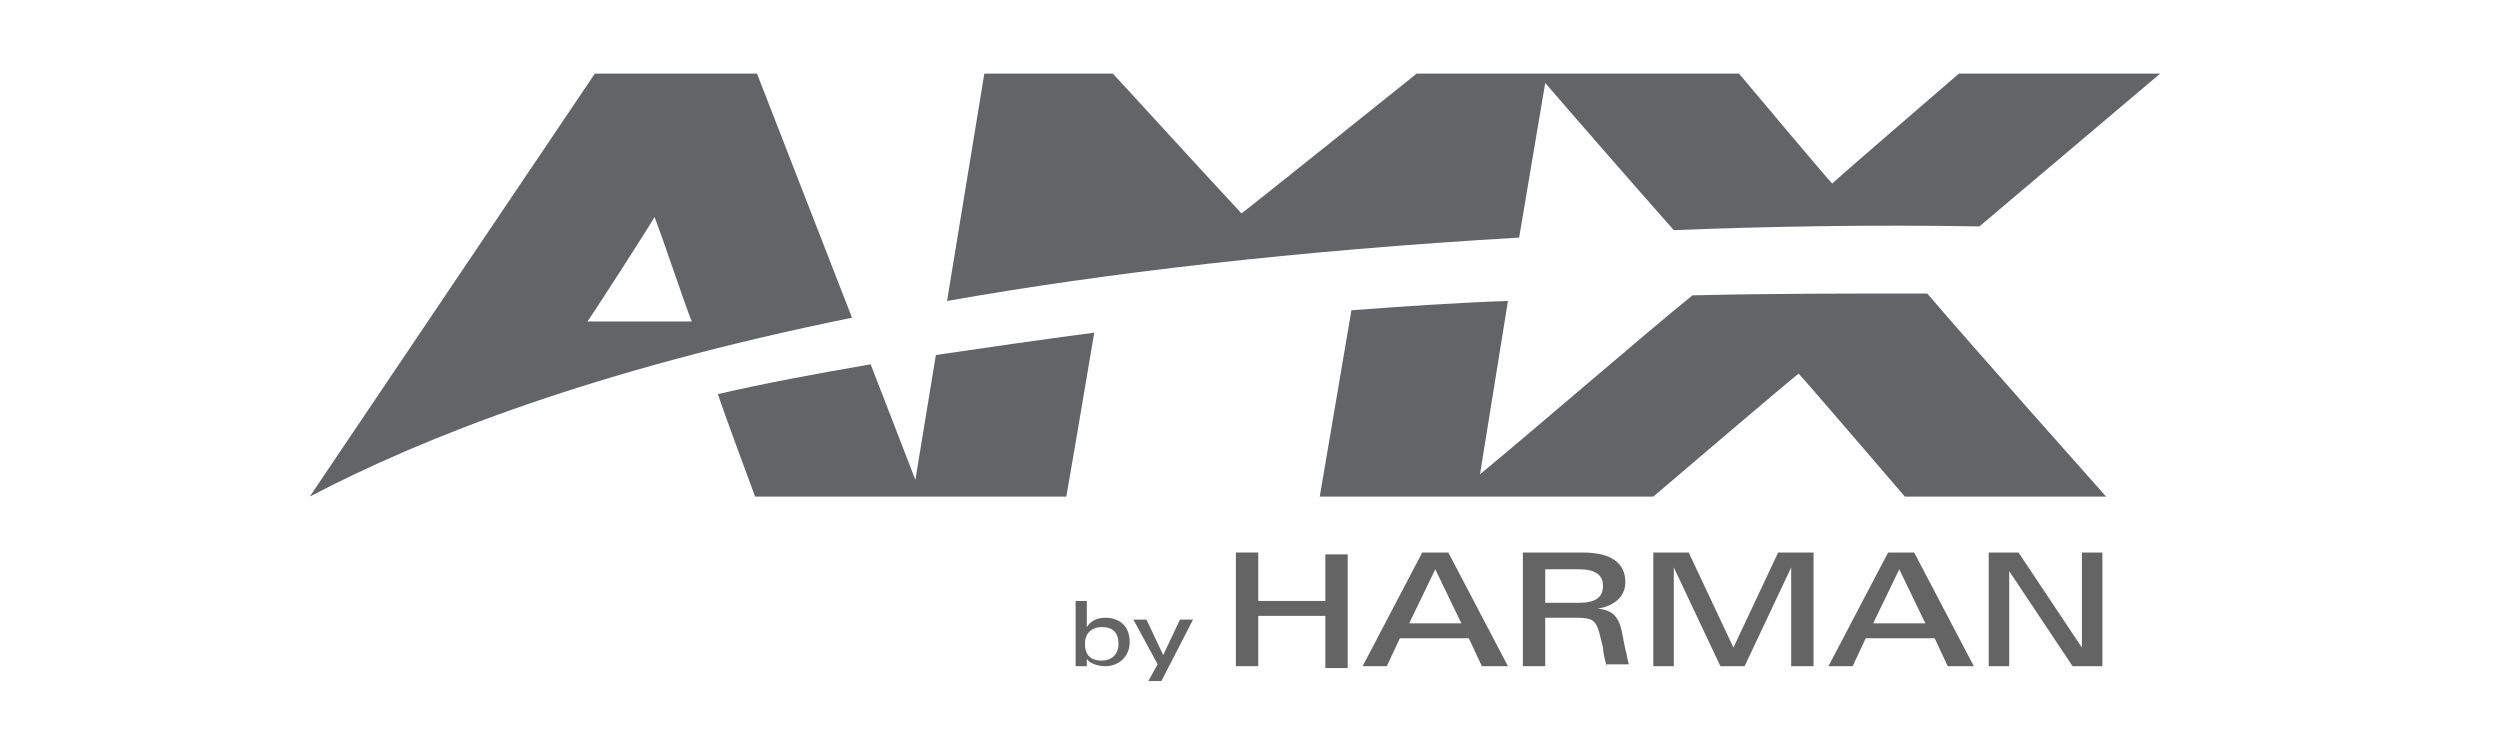
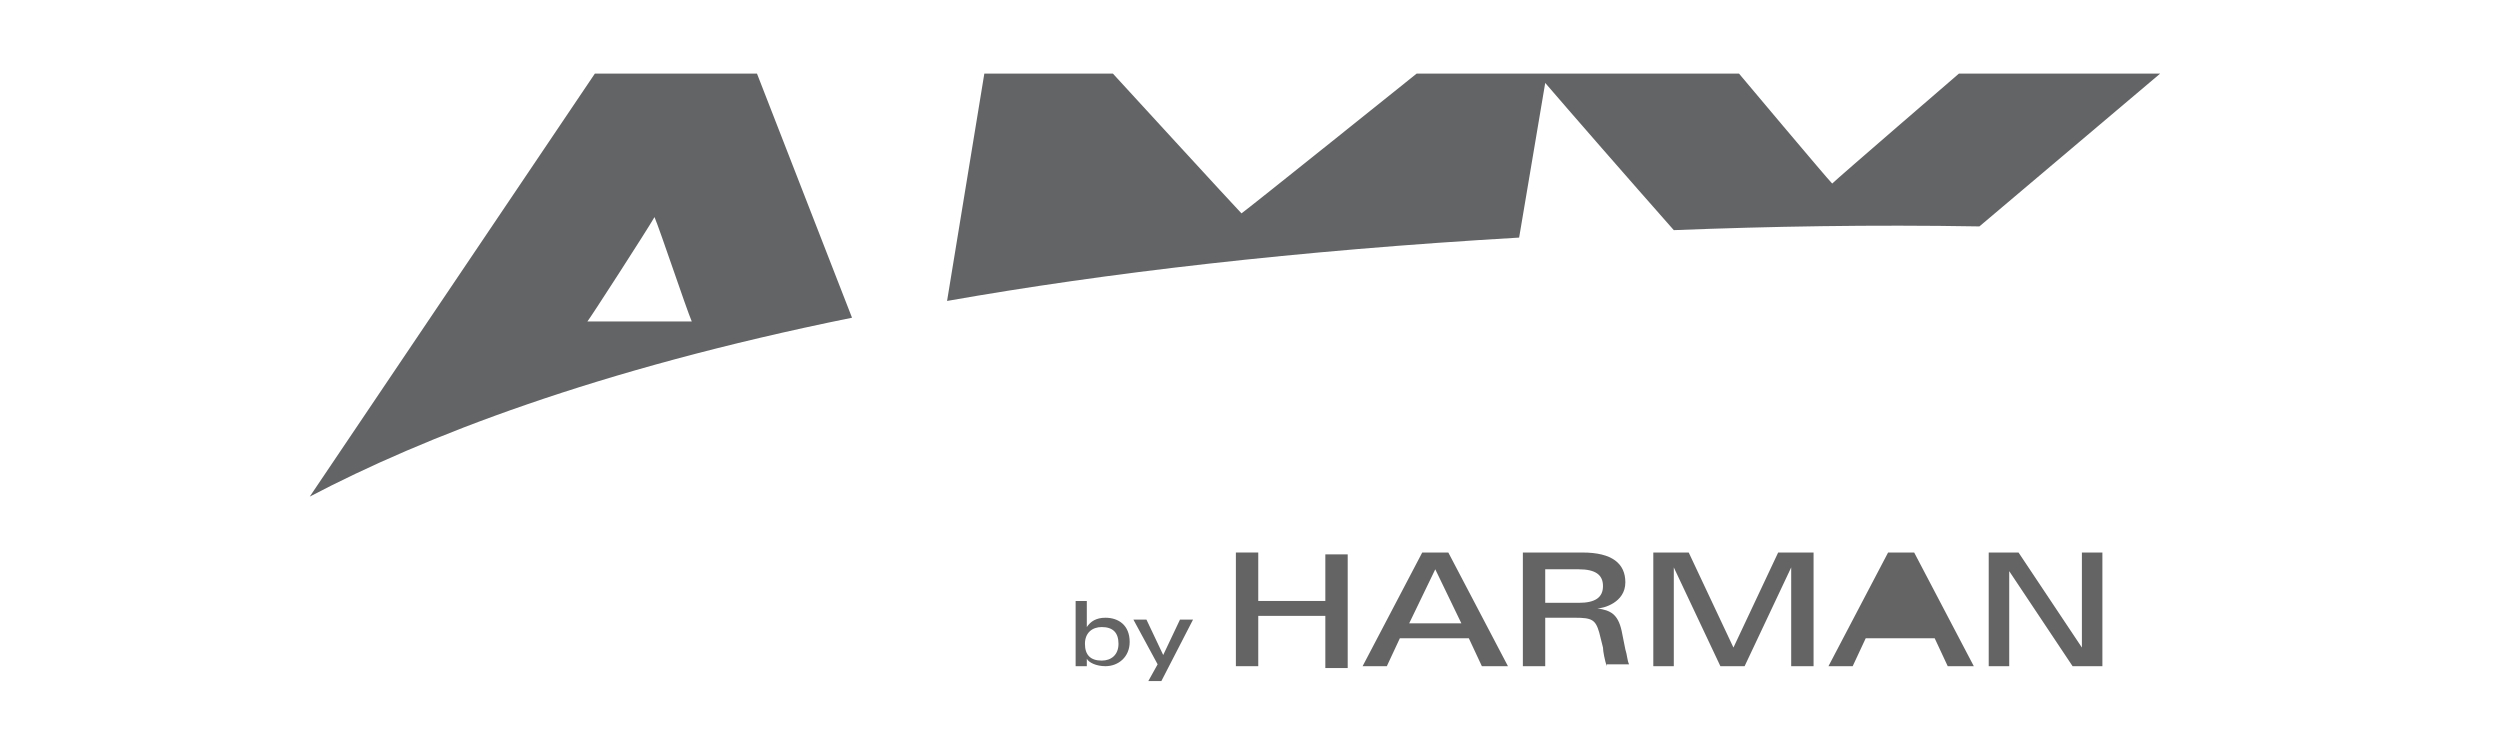
<svg xmlns="http://www.w3.org/2000/svg" xmlns:xlink="http://www.w3.org/1999/xlink" version="1.1" x="0px" y="0px" width="841.889px" height="251.988px" viewBox="0 0 841.889 251.988" enable-background="new 0 0 841.889 251.988" xml:space="preserve">
  <g id="Layer_1" display="none">
    <g id="Layer_1_1_">
      <g display="inline">
        <path fill="#636466" d="M553.873,289.221c0-3.988,0-8.419,0.443-12.407c0.443-3.987,0.443-7.977,0.886-11.521     c0.443-3.545,0.888-7.09,1.772-10.634c0.887-3.545,1.771-6.646,2.659-9.749c0.886-3.102,2.215-6.203,3.986-8.861     c1.33-2.658,3.104-5.316,5.317-7.532c1.771-2.215,3.988-4.432,6.646-5.761c2.658-1.771,5.316-3.102,8.861-3.987     c3.103-0.887,7.09-1.329,11.077-1.329H796.25c2.657,0,4.431,2.216,4.431,4.431v19.939c0,2.659-2.216,4.432-4.431,4.432H621.226     c-2.659,0-4.431,2.215-4.431,4.431v77.101c0,2.658,2.215,4.431,4.431,4.431H796.25c2.657,0,4.431,2.217,4.431,4.433v19.938     c0,2.658-2.216,4.432-4.431,4.432H595.526c-3.987,0-7.976-0.443-11.077-1.329c-3.102-0.888-6.203-2.216-8.861-3.988     s-4.874-3.545-6.646-5.76c-1.771-2.216-3.545-4.874-5.317-7.533c-1.328-2.658-2.657-5.76-3.986-8.862     c-0.888-3.102-2.216-6.203-2.659-9.748c-0.886-3.545-1.329-7.089-1.772-10.634c-0.441-3.545-0.886-7.533-0.886-11.521     C553.873,297.64,553.873,293.652,553.873,289.221" />
-         <path fill="#636466" d="M288.901,260.863c0-3.102,0-6.203,0.443-9.306s0.887-5.761,1.329-8.419     c0.443-2.658,1.33-4.874,2.216-7.09s2.216-4.432,3.545-6.203s2.658-3.545,4.432-4.874c1.771-1.329,3.545-2.658,5.761-3.987     c2.215-0.887,4.431-1.772,7.09-2.216c2.658-0.443,5.76-0.887,8.861-0.887h207.37c3.103,0,5.76,2.658,5.76,5.761v17.725     c0,3.103-2.657,5.76-5.76,5.76H360.683c-2.658,0-4.431,2.217-4.431,4.432v19.054c0,2.658,2.216,4.431,4.431,4.431h143.563     c3.103,0,6.203,0.443,8.862,0.888c2.658,0.442,4.874,1.328,7.09,2.215s3.987,2.216,5.761,3.987     c1.771,1.329,3.102,3.103,4.431,4.874c1.33,1.772,2.216,3.988,3.545,6.203c0.887,2.216,1.772,4.875,2.216,7.09     c0.443,2.659,0.886,5.317,1.329,8.42s0.443,5.761,0.443,9.306c0,3.103,0,6.203-0.443,9.305c-0.443,3.103-0.886,5.762-1.329,8.419     c-0.442,2.659-1.329,4.874-2.216,7.091c-0.886,2.216-2.215,4.431-3.545,6.203c-1.329,1.771-2.658,3.545-4.431,4.873     c-1.773,1.329-3.545,2.659-5.761,3.988c-2.216,0.886-4.432,1.772-7.09,2.216c-2.659,0.442-5.761,0.887-8.862,0.887H296.434     c-3.102,0-5.761-2.658-5.761-5.762v-16.837c0-3.103,2.659-5.761,5.761-5.761h169.264c2.659,0,4.433-2.216,4.433-4.431v-20.383     c0-2.66-2.217-4.433-4.433-4.433H322.576c-3.103,0-6.203-0.442-8.861-0.886c-2.659-0.443-4.875-1.329-7.09-2.217     c-2.216-0.886-3.988-2.215-5.762-3.986c-1.771-1.33-3.102-3.104-4.431-4.874c-1.329-1.772-2.216-3.988-3.545-6.204     c-0.886-2.215-1.771-4.874-2.216-7.09c-0.442-2.658-0.886-5.316-1.329-8.418C288.901,267.066,288.901,263.965,288.901,260.863" />
        <polygon fill="#636466" points="815.303,217.439 815.303,219.212 811.758,219.212 811.758,231.176 809.987,231.176      809.987,219.212 806.885,219.212 806.885,217.439    " />
        <polygon fill="#636466" points="820.619,231.176 818.848,231.176 818.848,217.439 821.507,217.439 825.052,228.96      825.052,228.96 828.596,217.439 831.255,217.439 831.255,231.176 829.483,231.176 829.483,219.212 829.483,219.212      825.938,231.176 824.164,231.176 820.619,219.212 820.619,219.212    " />
        <path fill="#636466" d="M10.634,289.221c0-3.988,0-8.419,0.443-12.407c0.442-3.987,0.442-7.977,0.887-11.521     c0.441-3.545,1.329-7.09,1.771-10.634c0.888-3.545,1.772-6.646,2.659-9.749c1.329-3.102,2.216-5.76,3.987-8.861     c1.771-2.216,3.545-4.432,5.761-7.09c1.772-2.216,3.988-4.431,6.646-5.761c2.657-1.771,5.316-3.102,8.419-3.987     c3.102-0.887,6.646-1.771,9.305-1.771H234.4h2.217c3.102,0,5.76,0,8.419,0.442c2.657,0.442,4.874,0.887,7.089,1.329     c2.216,0.887,4.432,1.329,6.204,2.658c1.771,0.887,3.545,2.216,5.316,3.545c1.329,1.329,3.103,3.103,3.987,4.874     c1.329,1.772,2.216,3.988,2.659,6.203c0.441,2.216,0.886,4.875,0.886,7.978v89.506c0,3.102-0.443,5.316-0.886,7.976     c-0.443,2.216-1.33,4.433-2.659,6.204c-1.329,1.772-2.658,3.545-3.987,4.874c-1.33,1.329-3.103,2.658-5.316,3.545     c-1.772,0.887-3.988,1.772-6.204,2.658c-2.215,0.887-4.874,1.329-7.089,1.329c-1.772,0-4.433,0.443-6.204,0.443h-24.813     c0,0,0,13.293,0,14.622c0,2.216-2.215,2.216-2.215,2.216h-45.64c0,0-2.217,0.442-2.217-2.216c0-0.887,0-14.18,0-14.18l0,0H52.729     c-4.431,0-7.976-0.442-11.521-1.771c-3.103-0.888-6.203-2.216-8.419-3.988c-2.658-1.772-4.874-3.545-6.646-5.76     c-1.771-2.216-3.545-4.874-5.316-7.533c-1.329-2.658-2.658-5.76-3.987-8.862c-1.33-3.102-2.216-6.203-2.659-9.748     c-0.886-3.545-1.329-7.089-2.215-10.634c-0.443-3.545-0.887-7.533-0.887-11.521C10.634,297.64,10.634,289.221,10.634,289.221      M213.131,331.316h12.85c3.988,0,7.09-3.102,7.09-7.09v-71.782c0-3.988-3.102-7.09-7.09-7.09H79.315     c-3.986,0-7.09,3.102-7.09,7.09v71.782c0,3.988,3.104,7.09,7.09,7.09h84.632v-14.622c0,0,0-1.771,1.772-1.771h46.083     c0,0,1.772,0,1.772,1.771L213.131,331.316z" />
      </g>
    </g>
    <g id="Layer_2" display="inline">
      <line fill="none" x1="484.978" y1="56.5" x2="422.527" y2="56.5" />
      <path fill="#636466" d="M422.527,56.5l-10.604,86.099h-16.277L406.351,56.5H344.83l-7.461,59.541    c-0.897,8.228-2.377,22.697,0.775,32.926c7.277,22.758,26.354,30.984,26.354,30.984l2.285,1.145    c7.979,4.162,17.155,5.408,25.412,5.408h5.768c15.235,0,27.779-3.348,37.874-8.431c0-0.104,0.611-0.307,0.611-0.307    c3.357-1.979,22.105-11.696,33.873-34.74c4.327-8.696,4.745-10.533,7.094-24.679l7.583-61.849" />
      <polygon fill="#636466" points="233.636,181.094 233.636,181.094 238.943,137.453 257.529,137.453 257.885,137.29     252.487,181.094 312.855,181.094 328.214,56.5 267.744,56.5 262.478,99.732 262.376,99.691 243.71,99.691 243.567,99.732     248.792,56.5 188.363,56.5 173.126,181.094   " />
      <path fill="#636466" d="M818.507,61.949v4.328h2.133c2.255,0,3.307-0.471,3.307-2.062c0-1.674-1.052-2.266-3.347-2.266H818.507     M826.508,63.929c0,1.918-1.163,3.204-2.979,3.592l2.918,6.002h-2.797l-2.692-5.676h-2.449v5.676h-2.531V60.234h4.98    C824.651,60.234,826.508,61.601,826.508,63.929 M827.897,60.01c-1.909-1.96-4.368-3.041-7.196-3.041    c-2.715,0-5.163,1.041-7.021,2.919c-2.012,2.021-3.053,4.53-3.053,7.247c0,2.57,1.021,5.122,2.93,6.979    c1.878,2.102,4.45,3.123,7.083,3.123c2.715,0,5.185-1.062,7.276-3.042c1.938-1.796,2.878-4.245,2.878-6.981    C830.774,64.419,829.834,61.908,827.897,60.01 M828.937,58.99c2.235,2.163,3.348,5.062,3.348,8.164    c0,3.225-1.071,6.083-3.367,8.246c-2.193,2.144-5.186,3.348-8.217,3.348c-3.152,0-6-1.225-8.235-3.429    c-2.234-2.245-3.367-5.104-3.367-8.165s1.296-6.041,3.521-8.369c2.082-2.122,4.908-3.307,8.082-3.307    C823.855,55.478,826.764,56.724,828.937,58.99" />
      <path fill="#636466" d="M783.325,148.373l-73.135-0.021l2.256-16.513h72.991l3.828-31.78h-72.492l2.03-14.941h72.258l3.552-28.617    H660.49l-11.33,93.036l-45.875-23.432c0,0,12.624-3.593,19.503-8.37c7.268-5.062,10.259-10.084,11.677-12.45    c2.53-4.327,5.266-9.308,5.645-18.738c0.315-9.716-4.787-16.574-7.543-19.718c-2.694-3.348-9.45-10.369-21.278-10.328H501.531    l-3.552,28.168h86.842l-2.041,15.269h-86.617l-10.012,81.198h52.773l5.083-41.19l99.049,59.686l2.214-18.494h134.004    L783.325,148.373z" />
      <path fill="#636466" d="M65.79,56.459c-8.083,0.041-15.146,2.816-20.983,7.369l-0.245,0.04l-0.111-0.04v0.04    c-18.289,14.31-22.26,45.579,3.744,58.419c3.491,1.715,60.95,25.024,60.95,25.024l0.081,0.021l-85.565,0.042l-4.227,33.862    l105.184-0.082c16.022,0.082,27.045-6.062,34.628-16.839c2.775-3.716,4.685-7.369,5.857-11.104    c3.97-11.756,3.256-25.023-4.644-31.516c-1.817-1.326-3.246-2.49-4.849-3.471c-1.051-0.611-2.848-1.797-4.348-2.449    c-13.635-6.45-72.135-31.189-72.135-31.189l90.342-0.041l3.491-28.045L65.79,56.459" />
    </g>
  </g>
  <g id="Layer_2_1_" display="none">
    <g display="inline">
      <polygon fill="#636466" points="229.261,109.653 252.453,109.653 290.206,71.036 290.206,208.617 229.261,208.617   " />
-       <polygon fill="#636466" points="188.683,142.239 188.683,208.617 124.305,208.617   " />
      <polygon fill="#636466" points="124.305,154.238 166.934,109.653 207.245,109.653 124.305,195.741   " />
      <polygon fill="#636466" points="124.305,75.344 188.952,75.344 124.305,142.824   " />
      <rect x="124.305" y="37.276" fill="#636466" width="165.906" height="5.146" />
-       <path fill="#636466" d="M421.821,208.068c-0.32-2.492-0.808-4.979-0.943-7.436c-0.254-4.45-0.18-8.87-0.254-13.296    c-0.066-4.584-0.226-9.147-0.226-13.731V88.594l-15.121,15.378v69.634c0,4.584-0.156,9.147-0.246,13.731    c-0.074,4.426,0.025,8.855-0.221,13.296c-0.164,2.457-0.61,4.943-0.951,7.436H421.821z" />
      <rect x="355.179" y="76.241" fill="#636466" width="115.539" height="10.245" />
      <path fill="#636466" d="M531.117,212.724c-14.065,0-27.541-1.847-40.761-7.486c-4.994-2.082-10.116-6.107-13.578-10.194    c-4.25-5.005-6.629-10.763-8.326-17.003c-3.154-11.507-2.391-21.572-2.391-34.95c0-13.384-0.764-23.475,2.391-34.935    c1.697-6.241,4.076-11.999,8.326-16.988c3.462-4.112,8.584-8.132,13.578-10.245c13.22-5.615,26.695-7.476,40.761-7.476    c14.064,0,27.551,1.856,40.739,7.476c5.015,2.113,10.091,6.133,13.599,10.245c4.266,4.989,6.625,10.748,8.358,16.988    c3.147,11.46,2.379,21.551,2.379,34.935c0,13.378,0.769,23.443-2.379,34.95c-1.733,6.24-4.093,11.998-8.358,17.003    c-3.508,4.087-8.584,8.112-13.599,10.194C558.668,210.878,545.182,212.724,531.117,212.724 M531.117,204.325    c-10.404,0-20.362-1.626-30.136-6.522c-3.682-1.856-8.153-5.415-10.758-8.983c-3.107-4.39-5.938-9.938-6.163-15.599l-1.026-30.13    l1.026-30.136c0.226-5.661,3.056-11.214,6.163-15.593c2.604-3.615,7.076-7.143,10.758-9.014    c9.773-4.897,19.731-6.492,30.136-6.492c10.403,0,20.361,1.6,30.114,6.492c3.677,1.866,8.174,5.394,10.758,9.014    c3.128,4.379,5.959,9.932,6.153,15.593l1.057,30.136l-1.057,30.13c-0.194,5.661-3.025,11.209-6.153,15.599    c-2.584,3.568-7.081,7.127-10.758,8.983C551.479,202.705,541.531,204.325,531.117,204.325" />
      <polygon fill="#636466" points="589.495,207.822 645.182,75.523 663.565,75.523 719.698,207.822 701.289,207.822 679.24,156.125     631.204,156.125 640.454,146.567 675.179,146.567 652.146,92.531 603.002,208.078   " />
    </g>
    <path display="inline" fill="#FFFFFF" d="M531.117,203.453c-10.404,0-20.362-1.625-30.136-6.522   c-3.682-1.855-8.153-5.414-10.758-8.983c-3.107-4.39-5.938-9.938-6.163-15.599l-1.026-30.13l1.026-30.136   c0.226-5.661,3.056-11.214,6.163-15.593c2.604-3.615,7.076-7.143,10.758-9.015c9.773-4.897,19.731-6.492,30.136-6.492   c10.403,0,20.361,1.6,30.114,6.492c3.677,1.867,8.174,5.395,10.758,9.015c3.128,4.379,5.959,9.932,6.153,15.593l1.057,30.136   l-1.057,30.13c-0.194,5.661-3.025,11.209-6.153,15.599c-2.584,3.569-7.081,7.128-10.758,8.983   C551.479,201.833,541.531,203.453,531.117,203.453" />
  </g>
  <g id="Layer_3" display="none">
    <g display="inline">
      <path fill="#636466" d="M536.507,130.323c0-3.468,0-7.318,0.385-10.786c0.386-3.466,0.386-6.933,0.77-10.015    c0.386-3.082,0.771-6.163,1.541-9.244c0.771-3.083,1.541-5.779,2.312-8.476c0.77-2.696,1.927-5.393,3.467-7.704    c1.156-2.311,2.697-4.622,4.623-6.548c1.541-1.925,3.468-3.852,5.778-5.007c2.312-1.541,4.622-2.697,7.704-3.467    c2.696-0.77,6.163-1.155,9.63-1.155h174.498c2.312,0,3.853,1.926,3.853,3.852v17.334c0,2.312-1.927,3.853-3.853,3.853H595.059    c-2.312,0-3.853,1.925-3.853,3.851v67.027c0,2.31,1.926,3.851,3.853,3.851h152.155c2.312,0,3.853,1.927,3.853,3.854v17.334    c0,2.311-1.927,3.851-3.853,3.851H572.716c-3.467,0-6.934-0.386-9.63-1.155c-2.696-0.771-5.393-1.926-7.704-3.467    c-2.311-1.541-4.237-3.082-5.778-5.008s-3.082-4.237-4.623-6.55c-1.156-2.31-2.311-5.005-3.467-7.703    c-0.771-2.697-1.926-5.393-2.312-8.474c-0.77-3.082-1.155-6.164-1.541-9.245c-0.384-3.082-0.77-6.549-0.77-10.017    C536.507,137.641,536.507,134.175,536.507,130.323" />
      <path fill="#636466" d="M306.153,105.671c0-2.697,0-5.393,0.385-8.091c0.385-2.696,0.771-5.007,1.155-7.319    c0.385-2.31,1.156-4.237,1.926-6.163c0.77-1.925,1.926-3.852,3.082-5.393c1.156-1.54,2.311-3.081,3.853-4.238    c1.54-1.155,3.082-2.31,5.007-3.466c1.926-0.771,3.852-1.541,6.164-1.926c2.311-0.385,5.007-0.77,7.703-0.77h180.277    c2.696,0,5.008,2.311,5.008,5.007v15.409c0,2.697-2.312,5.007-5.008,5.007H368.556c-2.311,0-3.852,1.926-3.852,3.852v16.565    c0,2.31,1.926,3.852,3.852,3.852h124.807c2.696,0,5.393,0.386,7.704,0.77c2.311,0.385,4.237,1.155,6.163,1.925    c1.927,0.771,3.468,1.927,5.008,3.467c1.541,1.157,2.696,2.696,3.852,4.238c1.157,1.54,1.927,3.467,3.081,5.393    c0.771,1.927,1.542,4.237,1.928,6.163c0.386,2.312,0.77,4.623,1.154,7.318c0.386,2.698,0.386,5.009,0.386,8.091    c0,2.696,0,5.393-0.386,8.089c-0.385,2.695-0.769,5.008-1.154,7.319s-1.156,4.237-1.928,6.163    c-0.77,1.926-1.924,3.852-3.081,5.393c-1.155,1.541-2.311,3.082-3.852,4.237c-1.54,1.155-3.081,2.312-5.008,3.467    c-1.926,0.77-3.853,1.541-6.163,1.927c-2.312,0.384-5.008,0.77-7.704,0.77H312.701c-2.696,0-5.008-2.31-5.008-5.008v-14.637    c0-2.698,2.312-5.008,5.008-5.008H459.85c2.312,0,3.854-1.928,3.854-3.853v-17.72c0-2.312-1.926-3.853-3.854-3.853H335.428    c-2.696,0-5.393-0.385-7.703-0.77c-2.312-0.386-4.238-1.156-6.164-1.927s-3.467-1.926-5.007-3.466    c-1.542-1.156-2.697-2.697-3.853-4.237c-1.155-1.541-1.926-3.467-3.082-5.395c-0.77-1.924-1.541-4.236-1.926-6.163    c-0.385-2.31-0.77-4.621-1.155-7.317C306.153,111.062,306.153,108.366,306.153,105.671" />
      <polygon fill="#636466" points="763.779,67.92 763.779,69.461 760.698,69.461 760.698,79.862 759.156,79.862 759.156,69.461     756.461,69.461 756.461,67.92   " />
      <polygon fill="#636466" points="768.402,79.862 766.861,79.862 766.861,67.92 769.173,67.92 772.253,77.935 772.253,77.935     775.335,67.92 777.646,67.92 777.646,79.862 776.106,79.862 776.106,69.461 776.106,69.461 773.024,79.862 771.483,79.862     768.402,69.461 768.402,69.461   " />
      <path fill="#636466" d="M64.243,130.323c0-3.468,0-7.318,0.386-10.786c0.385-3.466,0.385-6.933,0.771-10.015    c0.384-3.082,1.155-6.163,1.54-9.244c0.771-3.083,1.541-5.779,2.312-8.476c1.155-2.696,1.926-5.007,3.466-7.704    c1.542-1.925,3.082-3.852,5.009-6.163c1.541-1.926,3.467-3.852,5.777-5.008c2.311-1.541,4.624-2.696,7.319-3.466    c2.696-0.771,5.778-1.541,8.089-1.541h159.861h1.927c2.697,0,5.007,0,7.319,0.385c2.311,0.385,4.237,0.77,6.162,1.156    c1.927,0.77,3.853,1.155,5.394,2.311c1.541,0.771,3.082,1.927,4.622,3.082c1.155,1.156,2.696,2.696,3.466,4.237    c1.156,1.541,1.927,3.467,2.312,5.393c0.384,1.925,0.77,4.237,0.77,6.934v77.812c0,2.695-0.386,4.622-0.77,6.934    c-0.386,1.925-1.157,3.852-2.312,5.393c-1.155,1.541-2.311,3.082-3.466,4.238c-1.156,1.155-2.697,2.311-4.622,3.082    c-1.541,0.77-3.467,1.541-5.394,2.311c-1.925,0.771-4.237,1.154-6.162,1.154c-1.542,0-3.853,0.386-5.394,0.386h-21.571    c0,0,0,11.557,0,12.712c0,1.927-1.926,1.927-1.926,1.927H199.45c0,0-1.926,0.386-1.926-1.927c0-0.77,0-12.326,0-12.326l0,0    h-96.687c-3.852,0-6.934-0.386-10.015-1.541c-2.696-0.771-5.393-1.926-7.319-3.467c-2.311-1.541-4.237-3.082-5.777-5.008    c-1.541-1.926-3.082-4.237-4.623-6.55c-1.156-2.31-2.311-5.005-3.466-7.703c-1.156-2.697-1.926-5.393-2.312-8.474    c-0.77-3.082-1.155-6.164-1.925-9.245c-0.386-3.082-0.771-6.549-0.771-10.017C64.243,137.641,64.243,130.323,64.243,130.323     M240.283,166.918h11.171c3.467,0,6.164-2.696,6.164-6.163V98.351c0-3.467-2.697-6.163-6.164-6.163H123.95    c-3.466,0-6.163,2.696-6.163,6.163v62.404c0,3.467,2.697,6.163,6.163,6.163h73.575v-12.712c0,0,0-1.54,1.541-1.54h40.062    c0,0,1.542,0,1.542,1.54L240.283,166.918z" />
    </g>
  </g>
  <g id="Layer_4" display="none">
    <g id="Layer_2_2_" display="inline">
      <g>
        <g>
          <g>
            <g>
              <g>
                <defs>
                  <rect id="SVGID_1_" x="174.43" y="22.232" width="512.039" height="204.817" />
                </defs>
                <clipPath id="SVGID_2_">
                  <use xlink:href="#SVGID_1_" overflow="visible" />
                </clipPath>
                <path clip-path="url(#SVGID_2_)" fill="#636767" d="M297.319,104.727c0,3.413-2.274,6.257-6.257,6.257         c-4.552,0-7.396-2.845-7.396-6.257V58.074c0-2.844,2.845-5.121,6.258-5.121c4.551,0,7.396,1.708,7.396,5.121V104.727         L297.319,104.727z M326.903,218.514c-2.844-3.413-1.705-9.103-2.274-9.103v-69.979c0,0-0.569-5.688-2.846-7.967         c-2.274-2.274-9.672-3.414-9.103-6.825c0-3.415,7.396-3.983,9.672-7.966c1.708-3.983,2.846-9.104,2.276-9.104V42.712         c0-8.533-11.38-20.481-20.481-20.481h-43.808c-2.846,0-5.121,2.276-5.121,5.12v194.008c0,2.846,2.274,5.121,5.121,5.121         h17.636c2.846,0,5.121-2.275,5.121-5.121v-79.651c0-2.274,5.69-2.274,4.551-2.274c2.276,0,9.104,2.274,9.104,5.121v77.375         c0,0,0,2.845,2.276,3.982c1.707,1.707,2.844,1.707,2.844,1.139h22.759c0,0,4.551-1.139,4.551-3.414         C329.748,220.791,329.748,221.928,326.903,218.514L326.903,218.514z" />
              </g>
            </g>
          </g>
          <g>
            <g>
              <g>
                <defs>
                  <rect id="SVGID_3_" x="174.43" y="22.232" width="512.039" height="204.817" />
                </defs>
                <clipPath id="SVGID_4_">
                  <use xlink:href="#SVGID_3_" overflow="visible" />
                </clipPath>
                <path clip-path="url(#SVGID_4_)" fill="#636767" d="M378.108,192.913c0,2.846-2.275,5.12-6.259,5.12         c-3.982,0-7.396-2.274-7.396-5.12v-46.085c0-2.844,5.12-5.12,7.396-5.12s6.259,2.276,6.259,5.12V192.913L378.108,192.913z          M386.073,22.801h-29.584c-8.534,0-19.913,11.379-20.48,20.481v55.756c0,2.844,2.275,5.689,5.12,5.121h18.207         c2.844,0,5.12-2.276,5.12-5.121V58.643c0-2.845,3.414-5.689,7.396-5.689c3.984,0,6.259,2.276,6.259,5.121v46.653         c0,0,0,3.983-2.845,6.826c-2.846,2.276-13.655,1.707-13.655,1.707h-5.688c-8.536,0-19.913,11.379-20.481,20.483l0.569,72.823         c0,9.104,11.377,20.481,20.48,20.481h29.584c8.536,0,19.913-11.378,20.481-20.481V42.713         C406.554,34.18,395.176,22.801,386.073,22.801L386.073,22.801z" />
              </g>
            </g>
          </g>
          <g>
            <g>
              <g>
                <defs>
                  <rect id="SVGID_5_" x="174.43" y="22.232" width="512.039" height="204.817" />
                </defs>
                <clipPath id="SVGID_6_">
                  <use xlink:href="#SVGID_5_" overflow="visible" />
                </clipPath>
                <path clip-path="url(#SVGID_6_)" fill="#636767" d="M460.603,125.209c0,2.845-3.982,5.12-7.396,5.12         c-3.414,0-5.688-2.275-6.258-5.12V57.505c0-2.844,3.413-5.121,6.258-5.121h0.569c2.275,0,6.826,2.276,6.826,5.121V125.209         L460.603,125.209z M466.292,22.801h-44.377c-2.844,0-5.121,2.276-5.121,5.12v194.008c0,2.845,2.276,5.12,5.121,5.12h19.912         c2.846,0,5.121-2.275,5.121-5.12v-53.479c0,0-0.569-5.121,3.414-6.259c2.275-1.137,8.535-1.137,7.965-1.137h7.966         c8.534,0,20.481-11.379,20.481-20.481v-31.292v-1.139V42.715C486.774,34.18,475.395,22.801,466.292,22.801L466.292,22.801z" />
              </g>
            </g>
          </g>
          <g>
            <g>
              <g>
                <defs>
                  <rect id="SVGID_7_" x="174.43" y="22.232" width="512.039" height="204.817" />
                </defs>
                <clipPath id="SVGID_8_">
                  <use xlink:href="#SVGID_7_" overflow="visible" />
                </clipPath>
                <path clip-path="url(#SVGID_8_)" fill="#636767" d="M526.03,58.643c0-2.845,3.414-5.12,5.69-5.12         c2.845,0,6.258,2.275,6.258,5.12v46.654c0,2.844-3.414,5.119-6.258,5.119c-2.276,0-5.69-2.275-5.69-5.119V58.643         L526.03,58.643z M528.307,137.157c5.12-2.274,10.24-1.138,10.24-1.138h22.187c2.846,0,5.121-2.274,5.121-5.119V42.713         c0-8.533-11.379-20.481-20.481-20.481h-28.447c-9.102,0-20.481,11.378-20.481,20.481v163.853         c0,9.104,11.38,20.482,20.481,20.482h28.447c9.103,0,20.481-11.378,20.481-20.481V151.38c0-2.844-2.275-4.552-5.121-4.552         h-17.066c-2.846,0-5.12,2.276-5.12,5.122v39.256c0,2.846-2.276,6.258-5.69,6.258s-7.396-3.414-7.396-6.258v-50.634         C524.892,140.572,525.461,138.864,528.307,137.157L528.307,137.157z" />
              </g>
            </g>
          </g>
          <g>
            <g>
              <g>
                <defs>
                  <rect id="SVGID_9_" x="174.43" y="22.232" width="512.039" height="204.817" />
                </defs>
                <clipPath id="SVGID_10_">
                  <use xlink:href="#SVGID_9_" overflow="visible" />
                </clipPath>
                <path clip-path="url(#SVGID_10_)" fill="#636767" d="M616.49,104.727c0,2.844-3.413,5.121-6.258,5.121         c-2.844,0-6.258-2.276-6.258-5.121V58.074c0-2.844,3.415-5.121,6.258-5.121c2.275,0,5.688,2.276,6.258,5.121V104.727         L616.49,104.727z M648.35,218.514c-2.845-3.413-1.706-9.103-1.706-9.103v-69.979c0,0-0.569-5.688-3.414-7.967         c-2.275-2.274-7.966-2.844-7.966-6.825c0.568-3.415,6.258-3.983,7.966-7.966c1.706-3.983,2.845-9.104,2.845-9.104V42.712         c0-8.533-11.946-20.481-20.481-20.481h-44.377c-2.844,0-5.12,2.276-5.12,5.12v194.008c0,2.846,2.276,5.121,5.12,5.121h18.207         c2.845,0,5.12-2.275,5.12-5.121v-79.651c0-2.844,6.826-1.705,9.104-1.136c2.274,1.136,4.551,9.671,4.551,7.965v72.824         c0,0,0,2.845,2.276,3.982c1.706,1.707,2.845,1.707,2.845,1.138h22.757c0,0,4.553-1.138,4.553-3.414         C651.196,220.791,651.196,221.928,648.35,218.514L648.35,218.514z" />
              </g>
            </g>
          </g>
          <g>
            <g>
              <g>
                <defs>
                  <rect id="SVGID_11_" x="174.43" y="22.232" width="512.039" height="204.817" />
                </defs>
                <clipPath id="SVGID_12_">
                  <use xlink:href="#SVGID_11_" overflow="visible" />
                </clipPath>
                <path clip-path="url(#SVGID_12_)" fill="#636767" d="M215.393,191.775c0,2.845-3.415,5.688-6.258,5.12         c-2.845,0-6.259-2.275-6.259-5.12V58.643c0-2.845,3.415-5.12,6.259-5.12c2.276,0,5.689,2.275,6.258,5.12V191.775         L215.393,191.775z M223.926,22.801h-43.807c-2.846,0-5.12,2.276-5.12,5.12v194.008c0,2.845,2.274,5.12,5.12,5.12h44.946         c9.103,0,19.344-11.378,19.344-20.481V42.713C244.408,34.18,232.46,22.801,223.926,22.801L223.926,22.801z" />
              </g>
            </g>
          </g>
        </g>
        <path fill="#636767" d="M668.263,37.024h1.706c2.276,0,3.983-0.569,3.983-2.844c0-1.708-1.138-2.846-3.983-2.846     c-1.138,0-1.706,0-1.706,0V37.024L668.263,37.024z M668.263,46.127h-2.846V29.061c1.708,0,2.846-0.57,5.121-0.57     c2.845,0,4.552,0.57,5.12,1.139c1.138,0.569,1.708,1.705,1.708,3.413c0,2.276-1.708,3.414-3.415,3.983l0,0     c1.706,0,2.274,1.706,2.846,3.983c0.569,2.845,0.569,3.415,1.137,3.984h-2.846c-0.568-0.569-0.568-2.276-1.137-4.552     c-0.569-2.276-1.706-2.846-3.414-2.846h-1.707L668.263,46.127L668.263,46.127z M671.109,24.508     c-6.827,0-12.518,5.689-12.518,13.085c0,7.396,5.689,13.087,12.518,13.087c6.826,0,12.517-5.689,12.517-13.087     C683.623,30.198,677.935,24.508,671.109,24.508L671.109,24.508L671.109,24.508z M671.109,22.232     c8.533,0,15.36,6.828,15.36,15.361c0,8.534-6.827,15.361-15.36,15.361c-8.534,0-15.361-6.827-15.361-15.361     C655.747,29.06,662.574,22.232,671.109,22.232L671.109,22.232L671.109,22.232z" />
      </g>
    </g>
  </g>
  <g id="Layer_5">
    <g>
      <g>
        <g>
          <path fill="#646464" d="M446.315,224.343V207.4h-22.591v16.942h-7.532v-38.279h7.532v16.316h22.591v-15.688h7.529v38.278h-7.529      V224.343z" />
          <path fill="#646464" d="M499.026,224.343l-4.394-9.413h-23.218l-4.392,9.413h-8.158l20.081-38.279h8.784l20.082,38.279H499.026z       M483.337,191.713l-8.785,18.196h17.572L483.337,191.713z" />
          <path fill="#646464" d="M541.071,224.343c-0.628-1.883-1.255-5.021-1.255-6.274l-1.255-5.021      c-1.256-4.394-2.512-5.021-8.158-5.021h-10.041v16.315h-7.53v-38.279h20.081c10.039,0,14.433,3.765,14.433,10.041      c0,6.903-7.529,8.785-9.414,8.785c4.394,0.626,6.904,1.884,8.159,7.53l1.255,6.275c0.627,1.882,0.627,3.765,1.256,5.02h-7.53      V224.343z M531.656,191.713c0,0-10.041,0-11.295,0v11.295h11.295c5.648,0,8.159-1.884,8.159-5.648      C539.816,193.594,537.305,191.713,531.656,191.713z" />
          <path fill="#646464" d="M603.195,224.343v-33.259l-15.688,33.259h-8.156l-15.688-33.259v33.259h-6.903v-38.279h11.924      l15.061,32.005l15.061-32.005h11.923v38.279H603.195z" />
-           <path fill="#646464" d="M655.907,224.343l-4.394-9.413h-23.218l-4.392,9.413h-8.158l20.08-38.279h8.786l20.082,38.279H655.907z       M639.593,191.713l-8.787,18.196h17.571L639.593,191.713z" />
+           <path fill="#646464" d="M655.907,224.343l-4.394-9.413h-23.218l-4.392,9.413h-8.158l20.08-38.279h8.786l20.082,38.279H655.907z       M639.593,191.713h17.571L639.593,191.713z" />
          <path fill="#646464" d="M697.952,224.343l-21.337-32.004v32.004h-6.904v-38.279h10.041l21.338,32.005v-32.005h6.902v38.279      H697.952z" />
        </g>
        <g>
          <path fill="#646464" d="M372.265,224.343c-3.137,0-5.648-1.254-6.275-2.512c0,0.629,0,1.884,0,2.512h-3.766      c0-0.628,0-2.512,0-3.139V202.38h3.766v8.784c1.255-1.882,3.138-3.137,6.275-3.137c4.393,0,8.158,2.509,8.158,8.157      C380.424,221.204,376.658,224.343,372.265,224.343z M371.011,211.164c-3.138,0-5.648,1.884-5.648,5.646      c0,3.767,1.883,5.649,5.648,5.649c3.138,0,5.647-1.883,5.647-5.649C376.658,213.048,374.776,211.164,371.011,211.164z" />
          <path fill="#646464" d="M391.092,229.363h-4.393l3.137-5.648l-8.157-15.061h4.393l5.647,11.923l5.648-11.923h4.392      L391.092,229.363z" />
        </g>
      </g>
      <g>
        <g>
          <path fill="#636466" d="M511.576,80.011l8.785-52.084c7.53,8.785,28.866,33.259,43.3,49.574      c32.004-1.256,66.518-1.883,102.914-1.256c24.474-20.707,60.87-51.456,60.87-51.456h-67.771c0,0-40.79,35.141-42.673,37.024      c-1.883-1.882-31.377-37.024-31.377-37.024H477.063c0,0-57.105,45.809-58.988,47.065c-1.883-1.883-43.298-47.065-43.298-47.065      h-43.299l-12.55,76.558C372.265,91.934,436.274,84.404,511.576,80.011z" />
          <path fill="#636466" d="M286.923,106.994l-32.003-82.206h-54.595l-96.012,142.448      C142.591,147.157,200.324,124.565,286.923,106.994z M220.405,73.108c1.882,4.393,10.668,30.749,12.55,35.141      c-3.766,0-30.122,0-35.142,0C198.441,107.622,217.894,77.501,220.405,73.108z" />
-           <path fill="#636466" d="M315.161,119.544l-6.902,42.046l-15.061-38.907c-18.198,3.139-35.142,6.274-51.458,10.04      c2.511,7.529,12.552,34.514,12.552,34.514h104.797c0,0,5.647-32.631,9.413-55.222      C349.675,114.525,332.104,117.036,315.161,119.544z" />
-           <path fill="#636466" d="M569.936,99.465c-16.315,13.178-53.967,45.809-71.537,60.243l9.413-58.361      c-18.199,0.628-35.77,1.883-52.713,3.139c-3.767,21.963-10.669,62.752-10.669,62.752h112.328c0,0,47.063-40.161,48.948-41.415      c1.882,1.882,35.768,41.415,35.768,41.415h67.773c0,0-45.811-51.457-60.241-68.399      C622.021,98.838,595.037,98.838,569.936,99.465z" />
        </g>
      </g>
    </g>
  </g>
</svg>